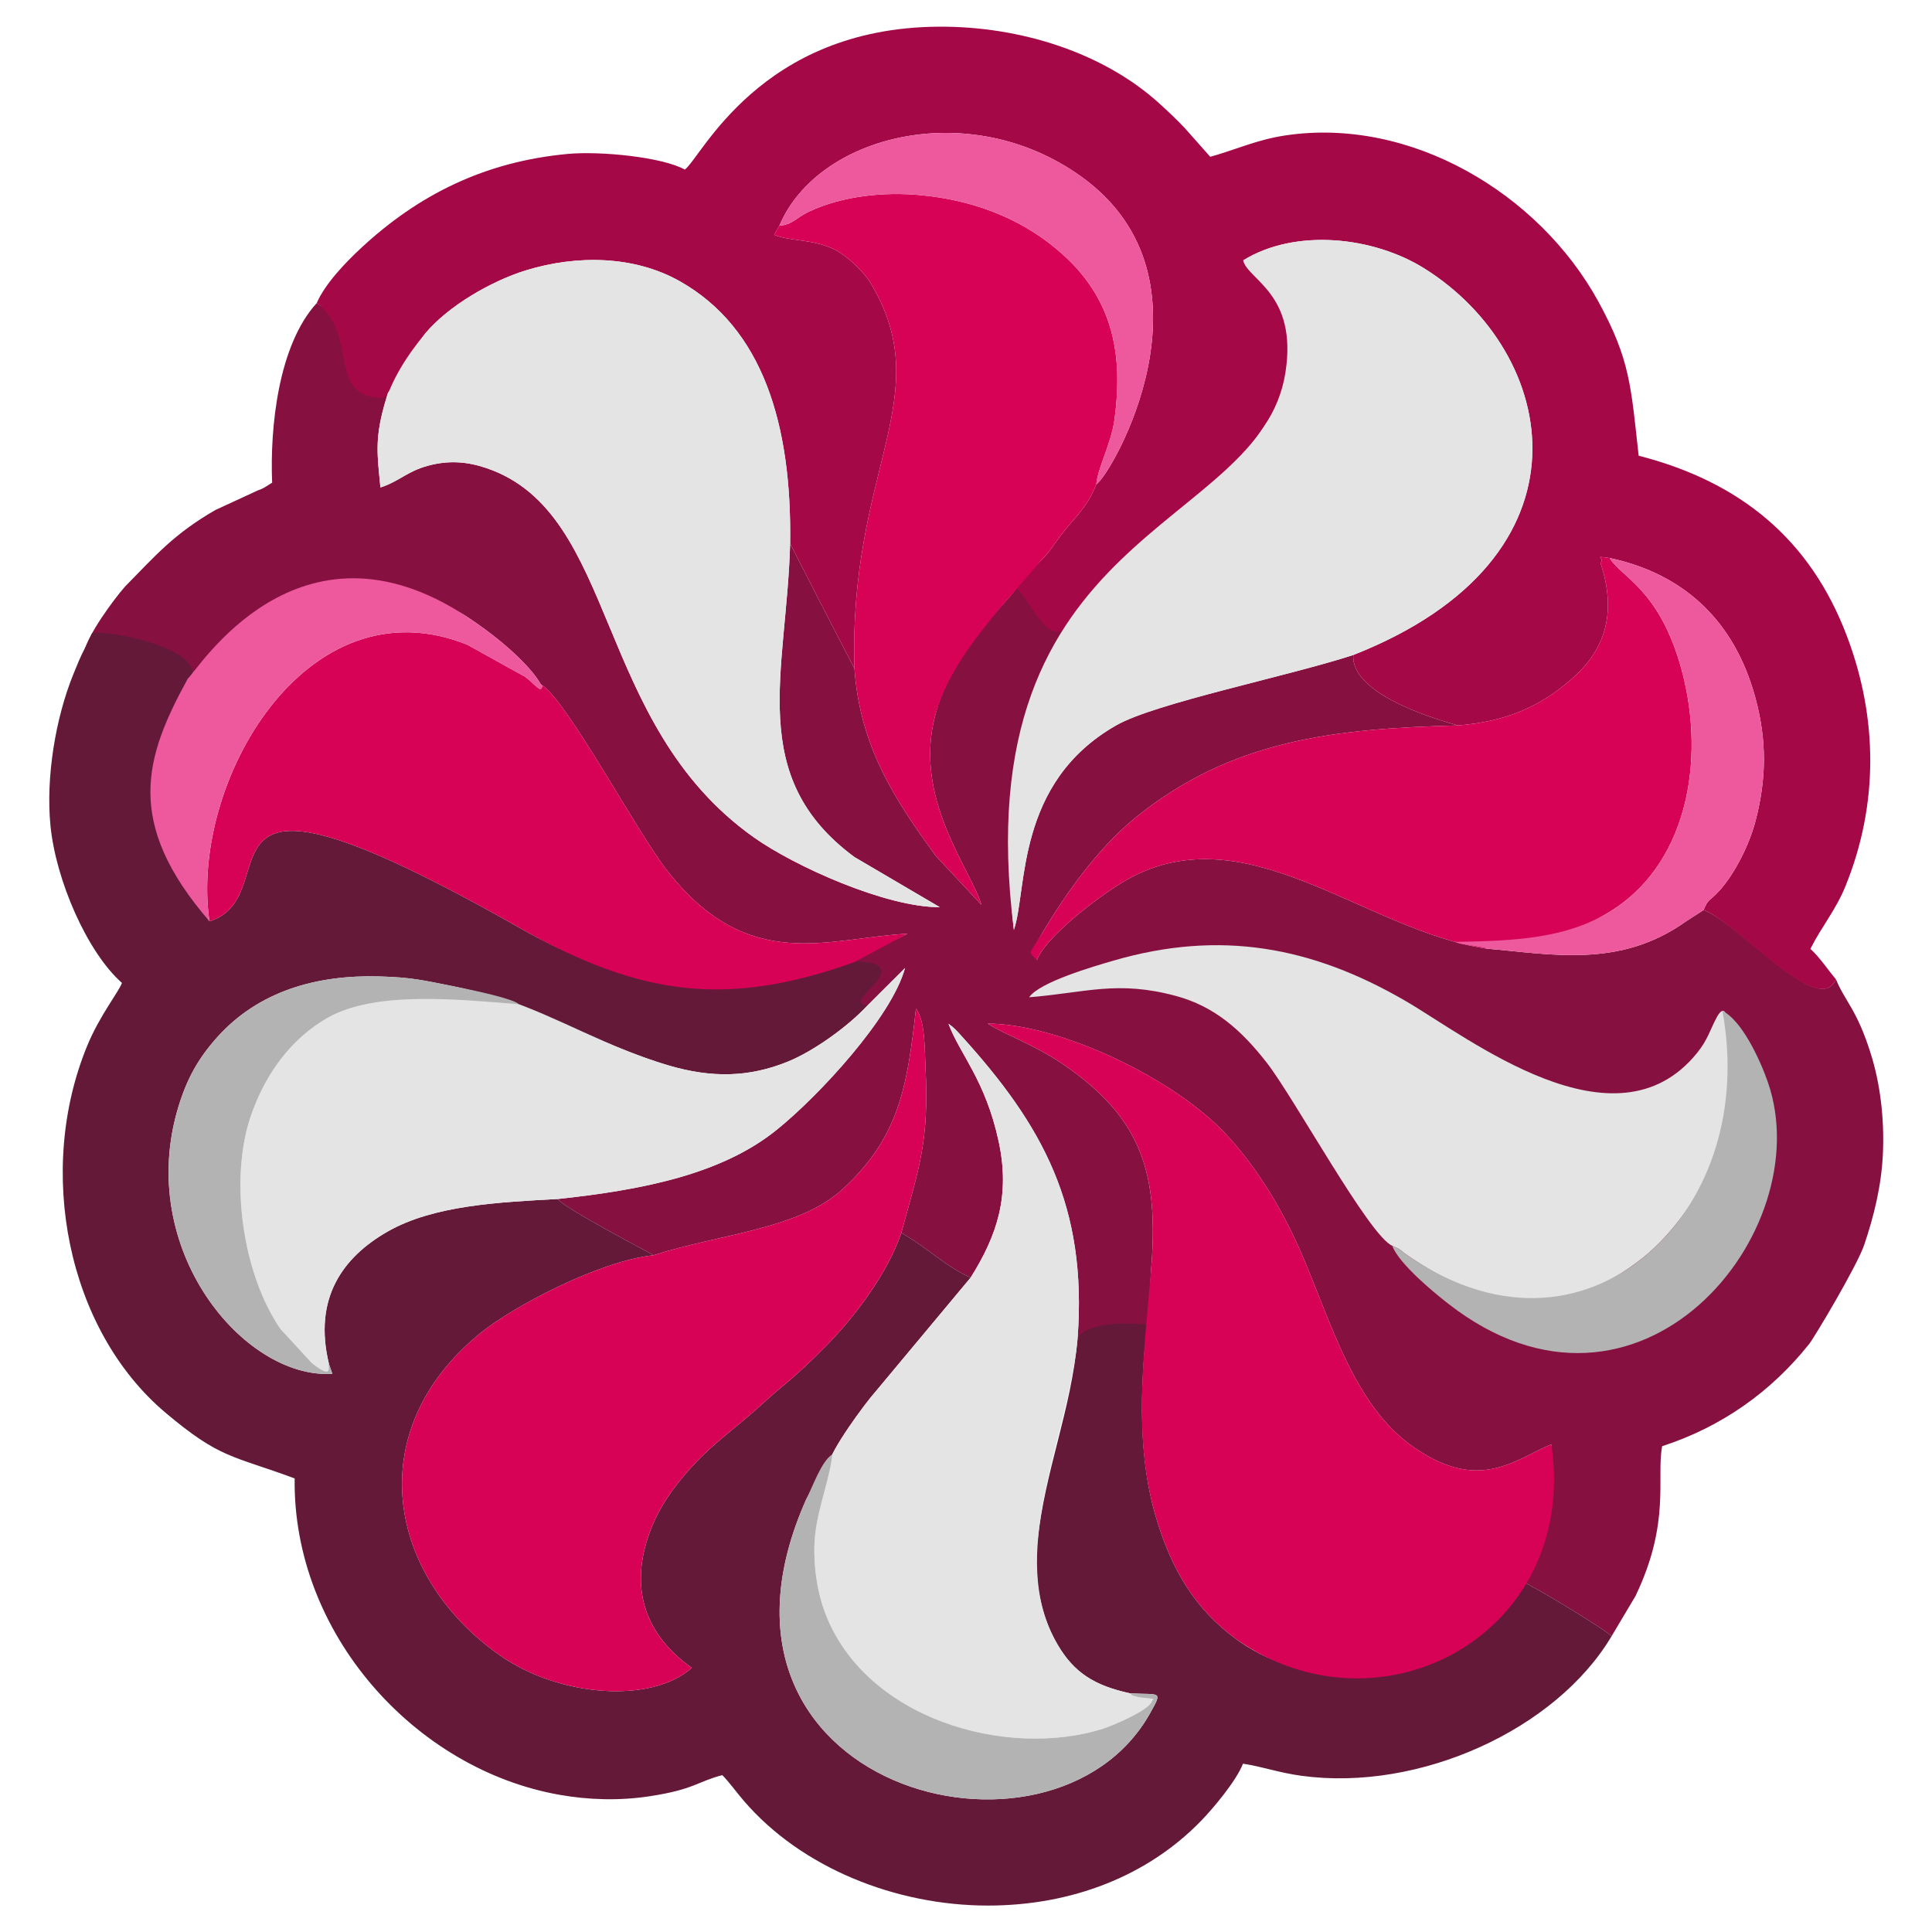
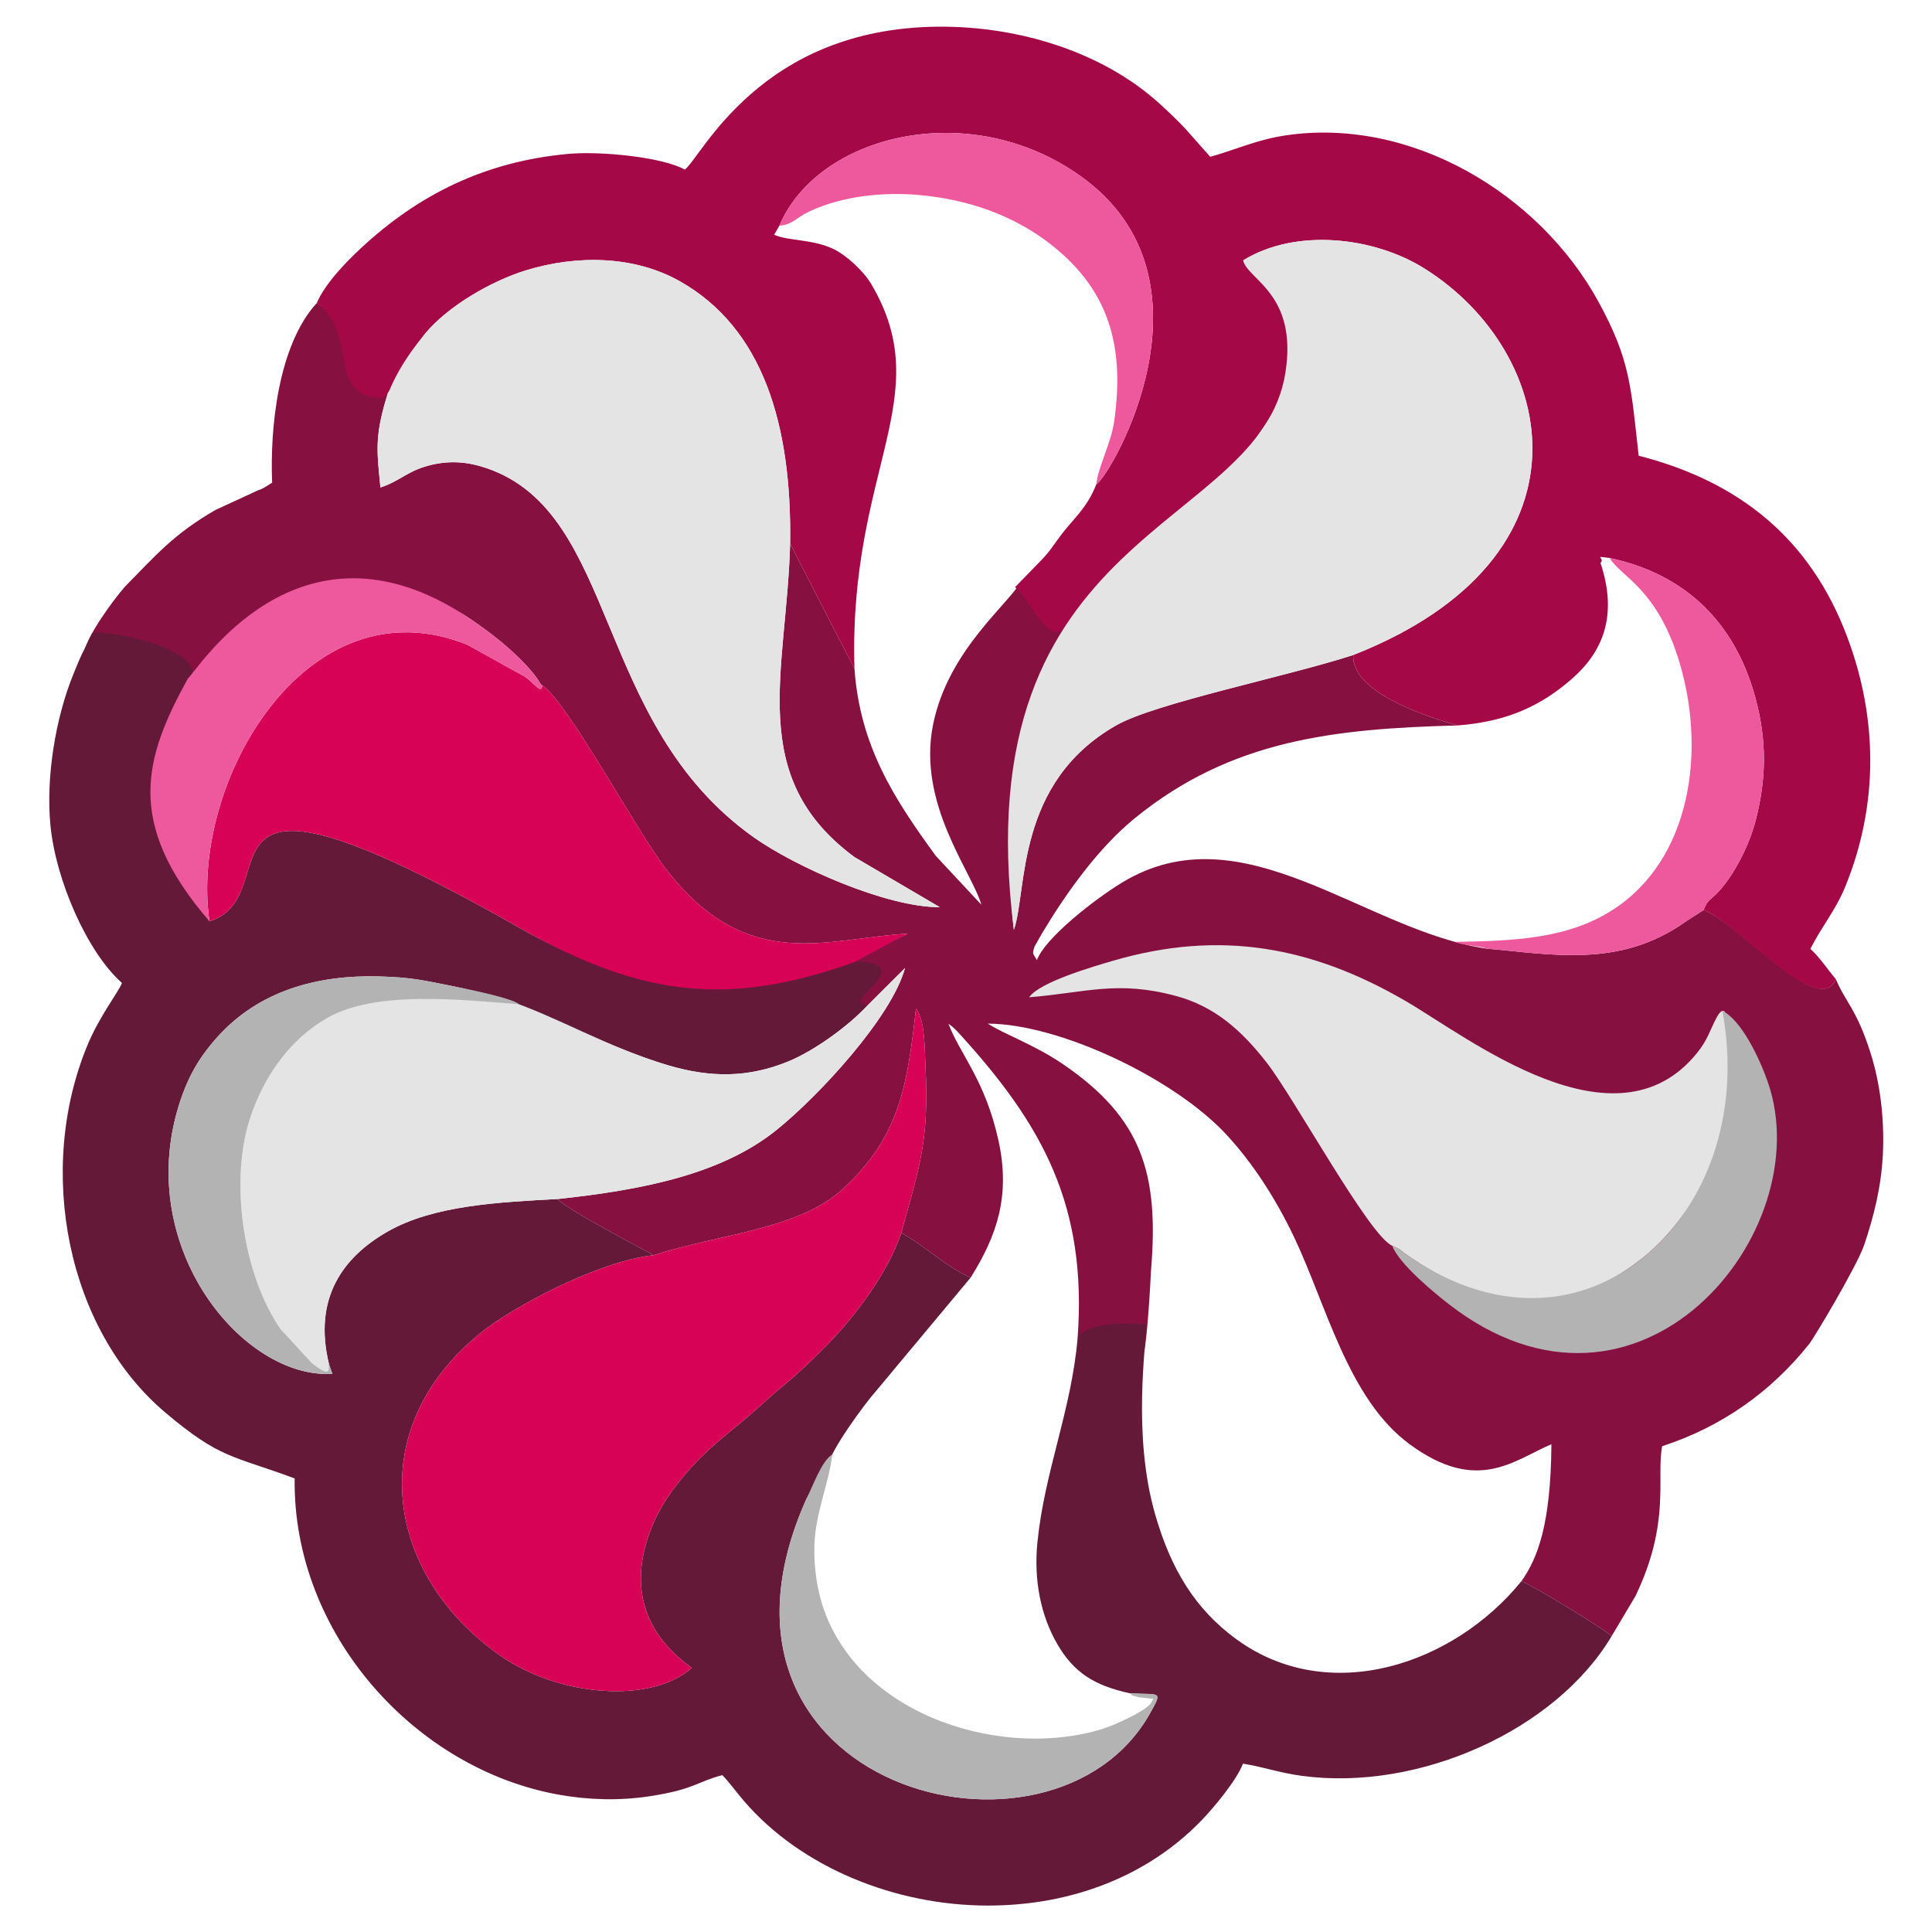
<svg xmlns="http://www.w3.org/2000/svg" xml:space="preserve" width="180mm" height="180mm" version="1.1" style="shape-rendering:geometricPrecision; text-rendering:geometricPrecision; image-rendering:optimizeQuality; fill-rule:evenodd; clip-rule:evenodd" viewBox="0 0 18000 18000">
  <defs>
    <style type="text/css">
   
    .fil1 {fill:#651939}
    .fil0 {fill:#861140}
    .fil2 {fill:#A40847}
    .fil6 {fill:#B3B3B3}
    .fil4 {fill:#D70256}
    .fil3 {fill:#E4E4E4}
    .fil5 {fill:#EE599D}
   
  </style>
  </defs>
  <g id="Слой_x0020_1">
    <path class="fil0" d="M3576.55 3788.66c-84.55,313.18 -60.97,451.56 -32.25,753.12 177.56,-57.84 245.05,-148.3 439.97,-201.86 195.5,-53.72 369.12,-39.79 550.22,22.06 1234.25,421.73 988.49,2376.69 2489.23,3439.73 379.32,268.71 1228.89,652 1732.27,650.37l-795.09 -466.86c-1015.41,-749.73 -631.88,-1723.33 -599.46,-2921.19 7.11,16.79 583.72,1137.57 599.39,1164.25 50.64,722.85 370.92,1215.56 758.46,1746.41l424.17 454.51c-89.2,-307.64 -598.7,-939.99 -450.57,-1676.84 141.33,-703.14 719.99,-1134.24 823.33,-1342.86 365.04,285.89 527.52,231.45 350.84,635.58 -316.69,724.03 -518.03,1852.46 -421.05,2618.33 126.96,-368.47 10.54,-1369.13 954.37,-1906.12 365.08,-207.7 1587.85,-453.3 2207.76,-654.82 -20.52,337.49 645.74,565.61 976.19,656.14 -1153.24,30.35 -2113.01,133.25 -3009.31,862.72 -344.18,280.12 -641.59,699.33 -863.26,1068.83 -0.99,1.63 -72.66,127.3 -72.96,128.18 -24.16,78.47 -16.18,56.55 21.88,127.54 72.11,-202.95 533.97,-565.58 793.19,-723.12 1128.37,-685.77 2250.37,447.18 3397.46,615.67 598.1,50.49 1239.39,187 1856.14,-253.92l164.61 -106.27c331.44,120.74 1077.7,1015.54 1232.96,645.16 87.31,212.09 194.62,278.26 325.8,697.47 86.42,276.28 125.7,597.07 112.11,919.88 -13.05,309.17 -86.12,595.51 -174.2,856.63 -66.03,195.64 -464.85,863.67 -513.04,924.16 -349,438.18 -807.09,769.47 -1369.57,952.3 -56.65,293.17 82.37,707.39 -249.3,1397.17l-222.18 373.23c-57.66,-62.76 -750.54,-482.59 -839.78,-512.87 151.43,-213.27 273.9,-530.91 279.37,-1276.01 -349.2,148.06 -687.67,465.7 -1320.46,0.54 -575.77,-423.22 -775.76,-1300.38 -1081.13,-1938.58 -168.59,-352.27 -383.02,-685.16 -630.96,-951.18 -483.95,-519.25 -1546.69,-1026.04 -2218.87,-1029.54 154.69,100.52 433.11,194.69 706.13,381.56 734.06,502.37 889.23,1019.52 814.97,1916.83 -19.4,402.08 -52.26,734.06 -64.8,755.84 -16.45,28.48 -246.48,-49.07 -619.44,-122.71 91.38,-1232.76 -327.32,-1983.33 -1077.56,-2811.39 -48.01,-53.01 -73.4,-82.44 -125.5,-118.87 103.45,279.06 344.08,524.25 467.4,1094.96 109.09,504.74 -11.96,874.37 -261.02,1270.51 -251.91,-115.88 -394.5,-275.43 -645.77,-416.63 168.59,-621.17 259.73,-845.42 225.2,-1551.89 -8.12,-165.8 -2.55,-425.97 -88.56,-538.29 -81.83,734.17 -158.53,1201.94 -685.74,1684.73 -407.82,373.51 -1145.25,415.1 -1757.92,613.36 -1.94,-4.08 -828.71,-434.3 -894.7,-523.71 789.45,-84.38 1525.08,-229.35 2039.17,-643.26 397.05,-319.68 1072.8,-1051.9 1197.18,-1508.6l-355.7 354.68c-147.59,-9.55 -316.21,-358.21 -126.11,-425.87l504.27 -248.28c-733.15,35.72 -1474.11,382.78 -2234.88,-583.69 -291.98,-370.95 -942.78,-1603.98 -1180.73,-1740.12 -29.43,-47.74 -15.43,-27.18 -39.42,-61.13 -12.44,-17.57 -25.08,-33.88 -39.04,-50.7 -157.31,-189.32 -388.94,-372.01 -604.25,-514.57 -583.79,-386.55 -1796.09,-219.02 -2218.09,232.03 -687.5,734.85 -939.28,155.54 -1353.02,88.26 36.43,-159.14 265.74,-474.3 380.13,-605.03 287.7,-292.39 453.02,-488.27 841.34,-712.99l397.13 -183.41c37.85,-15.12 18.72,-4.72 57.56,-24.6l74.43 -46.66c-21.52,-516.84 57.94,-1282.85 415.47,-1673.38 907.41,668.2 836.93,182.39 625.59,965.08z" />
    <path class="fil1" d="M1951.7 8583.62c784.86,-246.07 -393.29,-1804.62 2898.04,65.52 1722.22,978.43 2586.67,311.28 3157.31,308.77 547.39,35.41 -201.42,389.98 77,408 -186.12,199.88 -504.98,427.06 -739.94,523.36 -366.54,150.28 -713.13,153.57 -1105.52,39.93 -646.46,-187.24 -1349.22,-609.27 -2017.25,-740.68 -275.88,-54.24 -379.18,-82.58 -685.44,-91.25 -591.02,-16.72 -1128.26,139.5 -1510.16,564.08 -179.19,199.28 -283.34,388.49 -362.42,646.56 -407.66,1330.76 611.79,2544.35 1433.05,2491.54l-31.71 -91.92c-148.23,-613.76 130.46,-995.18 545.94,-1233 430.63,-246.47 1041.77,-274 1584.92,-303.63 65.99,89.41 892.76,519.63 894.7,523.71 -504.92,52.81 -1309.97,476.61 -1618.98,729.37 -1117.76,914.37 -858.26,2268.59 189.73,3000.68 546.51,381.79 1401.01,453.19 1784.88,114.48 -371.64,-263.57 -595.25,-660.93 -406.78,-1222.05 74.29,-221.13 184.77,-388.93 319.34,-551.4 232.51,-280.63 427.47,-406.06 673.81,-623.04 84.72,-74.63 161.48,-146.74 228.77,-201.9 162.74,-133.45 307.92,-270.06 448.67,-414.62 253.28,-260.07 559.73,-660.83 687.58,-1039.43 251.27,141.2 393.86,300.75 645.77,416.63l-889.67 1066.65c-93.42,104.56 -419,546.78 -432.39,672.96 -59.07,36.4 -22.3,2.48 -69.84,59.74l-139.94 266.6c-1199.28,2692.38 2296.01,3615.15 3204,1992.2 120.57,-215.48 94.67,-168.96 -187.55,-185.27 -335.31,-72.83 -521.84,-195.03 -673.07,-451.63 -158.08,-268.3 -225.13,-603.64 -189.01,-958.08 67.73,-665.04 315.53,-1224.23 374.15,-1898.38 92.57,-155.2 466.79,-145.99 639.32,-127.06 0.34,194.42 -131.04,1023.77 83.56,1769.31 147.01,510.7 372.93,882.2 756.49,1162.04 861.64,628.62 2022.93,238.83 2655.82,-541.04 89.24,30.28 782.12,450.11 839.78,512.87 -518.47,871.73 -1790.72,1449.81 -2887.14,1300.73 -214.46,-29.16 -357.46,-83.67 -546.68,-113.24 -64.87,164.31 -279.61,417.45 -386.86,528.61 -498.29,516.47 -1206.79,793.66 -1990.03,793.46 -860.51,-0.24 -1736.62,-352.54 -2271.1,-972.52 -81.9,-95.01 -131.85,-169.54 -203.32,-242.81 -236.01,61.58 -260,132.81 -675.37,196.49 -282.6,43.3 -567.21,35.31 -842.47,-13.32 -1345.98,-237.81 -2485.94,-1502.72 -2466.5,-2947.56 -585.42,-216.84 -692.53,-181.81 -1201.63,-610.7 -920.76,-775.73 -1209.04,-2259.38 -731.44,-3419.14 117.85,-286.14 290.55,-496.29 324.02,-586.68 -322.42,-283.83 -616.78,-955.87 -666.3,-1468.06 -43.29,-447.62 46.76,-997.53 213.65,-1408.11 95.26,-234.31 60.25,-139.33 175.9,-384.21 72.35,-27.79 896.43,93.12 938.74,368.24 67.15,436.85 -443.61,1326.72 153.57,2318.2z" />
    <path class="fil2" d="M17105.04 9123.4c-157.85,376.6 -919.23,-530.91 -1232.96,-645.16 45.2,-111.94 55.39,-77.75 149.9,-183.4 146.26,-163.49 278.56,-431.82 334.97,-650.33 99.4,-385.06 107.01,-740.45 -2.86,-1144.81 -191.45,-704.74 -654.2,-1150.52 -1357.27,-1301.03 -166.51,-22.16 -37.58,-4.11 -85.12,46.35 163.39,494.08 21.37,831.32 -274.31,1086.09 -281.99,243.01 -586.85,389.99 -1053.06,427.5 -330.45,-90.53 -996.71,-318.65 -976.19,-656.14 2315.48,-911.58 1909.25,-2821.72 661.68,-3601.59 -475.32,-297.11 -1199.56,-375.85 -1687.07,-75.51 45.19,185.75 549.29,325.49 433.48,1060.81 -75.24,477.79 -1341.84,1913.87 -2099.79,2378.65 -184.22,112.96 -304.46,-272.23 -459.89,-393.96l243.76 -250.69c79.65,-81.63 104.42,-127.74 177.22,-225.03 130.9,-175.02 246.37,-254.81 336.6,-483.14 137.29,-81.15 1199.55,-1906.63 -142.63,-2868.34 -1042.18,-746.74 -2455.19,-384.55 -2810.03,458.93l-49.14 84.35c134.36,60.05 349.31,38.23 549.33,131.1 115.64,53.7 280.05,200.64 355.9,329.06 623.18,1054.92 -212.49,1724.59 -156.73,3581.17 -15.67,-26.68 -592.28,-1147.46 -599.39,-1164.25 16.08,-1109.5 -253.61,-2007.63 -1029.44,-2444.62 -419.11,-236.04 -953.01,-248.24 -1434.03,-100.01 -314.62,96.99 -721.97,328.99 -937.96,589.77 -70.41,85.03 -317.88,556.77 -391.69,597.76 -532.2,-0.48 -219.87,-590.62 -617.36,-883.35 77.82,-180.24 267.54,-377.38 412.92,-512.49 530.07,-492.62 1146.95,-805.8 1929.44,-877.37 299.22,-27.36 876.59,28.75 1087.08,146.4 156.89,-117.28 699.7,-1320.03 2363.19,-1331.58 762.67,-5.27 1538.53,242.12 2061.19,718.49 80.06,72.97 151.7,139.71 234.72,227.52l236.04 266.25c233.19,-64.49 431.89,-158.83 698.96,-199 1165.1,-175.35 2363.81,537.06 2917.35,1548.26 295.92,540.56 303.19,788.19 375.1,1435.53 940.24,241.55 1597.97,772.8 1941.81,1684.52 285.42,756.87 295.65,1561.24 -15.26,2326.9 -90.32,222.49 -219.7,371.67 -326.61,583.45 87.58,78.61 161.08,193.16 238.15,282.94z" />
    <path class="fil3" d="M12608.14 6102.47c-619.91,201.52 -1842.68,447.12 -2207.76,654.82 -943.83,536.99 -827.41,1537.65 -954.37,1906.12 -477.05,-3767.02 2294.93,-3699.32 2529.78,-5190.72 115.81,-735.32 -347.85,-861.57 -393.04,-1047.32 487.51,-300.34 1211.75,-221.6 1687.07,75.51 1247.57,779.87 1653.8,2690.01 -661.68,3601.59z" />
    <path class="fil3" d="M7361.44 5064.03c-32.42,1197.86 -415.95,2171.46 599.46,2921.19l795.09 466.86c-503.38,1.63 -1352.95,-381.66 -1732.27,-650.37 -1500.74,-1063.04 -1254.98,-3018 -2489.23,-3439.73 -181.1,-61.85 -354.72,-75.78 -550.22,-22.06 -194.92,53.56 -262.41,144.02 -439.97,201.86 -28.72,-301.56 -52.3,-439.94 32.25,-753.12 67.55,-250.18 221.12,-483.44 383.46,-679.49 215.99,-260.78 623.34,-492.78 937.96,-589.77 481.02,-148.23 1014.92,-136.03 1434.03,100.01 775.83,436.99 1045.52,1335.12 1029.44,2444.62z" />
-     <path class="fil4" d="M11519.06 15272.41c-383.56,-279.84 -609.48,-651.34 -756.49,-1162.04 -213.34,-741.19 -100.86,-1524.7 -38.64,-2275.38 74.26,-897.31 -80.91,-1414.46 -814.97,-1916.83 -273.02,-186.87 -551.44,-281.04 -706.13,-381.56 672.18,3.5 1734.92,510.29 2218.87,1029.54 247.94,266.02 462.37,598.91 630.96,951.18 305.37,638.2 505.36,1515.36 1081.13,1938.58 632.79,465.16 971.26,147.52 1320.46,-0.54 258.04,1770.9 -1597.97,2761.98 -2935.19,1817.05z" />
    <path class="fil4" d="M8397.24 11486.7c-127.85,378.6 -434.3,779.36 -687.58,1039.43 -140.75,144.56 -285.93,281.17 -448.67,414.62 -67.29,55.16 -144.05,127.27 -228.77,201.9 -246.34,216.98 -441.3,342.41 -673.81,623.04 -134.57,162.47 -245.05,330.27 -319.34,551.4 -188.47,561.12 35.14,958.48 406.78,1222.05 -383.87,338.71 -1238.37,267.31 -1784.88,-114.48 -1047.99,-732.09 -1307.49,-2086.31 -189.73,-3000.68 309.01,-252.76 1114.06,-676.56 1618.98,-729.37 612.67,-198.26 1350.1,-239.85 1757.92,-613.36 527.21,-482.79 603.91,-950.56 685.74,-1684.73 86.01,112.32 80.44,372.49 88.56,538.29 34.53,706.47 -56.61,930.72 -225.2,1551.89z" />
-     <path class="fil4" d="M13851.33 8838.43c-1147.09,-168.49 -2269.09,-1301.44 -3397.46,-615.67 -259.22,157.54 -721.08,520.17 -793.19,723.12 -85.29,-91.92 -76.77,-44.08 51.08,-255.72 221.67,-369.5 519.08,-788.71 863.26,-1068.83 896.3,-729.47 1856.07,-832.37 3009.31,-862.72 466.21,-37.51 771.07,-184.49 1053.06,-427.5 295.68,-254.77 437.7,-592.01 274.31,-1086.09 47.54,-50.46 -81.39,-68.51 85.12,-46.35 101.14,173.48 441.3,279.78 649.01,967.35 252.08,834.45 107.21,1843.94 -620.84,2311.24 -729.33,468.11 -1215.93,203.45 -1173.66,361.17z" />
-     <path class="fil4" d="M10214.13 4512.01c-90.23,228.33 -205.7,308.12 -336.6,483.14 -72.8,97.29 -97.57,143.4 -177.22,225.03 -378.47,450.78 -892.26,959.3 -1007.42,1532.18 -148.13,736.85 361.37,1369.2 450.57,1676.84l-424.17 -454.51c-387.54,-530.85 -707.82,-1023.56 -758.46,-1746.41 -55.76,-1856.58 779.91,-2526.25 156.73,-3581.17 -75.85,-128.42 -240.26,-275.36 -355.9,-329.06 -200.02,-92.87 -414.97,-71.05 -549.33,-131.1l49.14 -84.35c123.32,-8.7 151.15,-72.48 278.45,-132.26 309.79,-145.44 694.2,-183.98 1031.78,-152.78 469.14,43.32 862.25,196.82 1166.87,420.53 592.9,435.46 742.35,979.35 642.68,1683.58 -29.8,210.59 -155.2,441.23 -167.12,590.34z" />
-     <path class="fil3" d="M10039.69 12468.12c-78.94,907.95 -679.18,2018.03 -185.14,2856.46 151.23,256.6 337.76,378.8 673.07,451.63 33.91,19.1 -29.5,7.44 83.8,37.14l131.44 14.27c6.94,7.75 -8.46,12.27 -10.09,20.36 -16.18,79.18 -355.77,226.43 -454.01,257.55 -905.88,286.92 -2240.35,-93.92 -2601.55,-1106 -69.02,-193.36 -105.52,-454.04 -84.24,-685.23 24.23,-262.72 105.65,-446.7 127.98,-671.36 13.39,-126.18 338.97,-568.4 432.39,-672.96l889.67 -1066.65c249.06,-396.14 370.11,-765.77 261.02,-1270.51 -123.32,-570.71 -363.95,-815.9 -467.4,-1094.96 52.1,36.43 77.49,65.86 125.5,118.87 750.24,828.06 1168.94,1578.63 1077.56,2811.39z" />
    <path class="fil3" d="M15980.93 10788.63c-134.47,339.21 -401.44,713.46 -675.99,930.82 -739.53,585.45 -1454.66,483.13 -2190.46,-22.5 -78.39,-53.83 -48.01,-48.7 -143.61,-90.8 -214.43,-91.75 -912.54,-1377.29 -1171.08,-1708.14 -235.5,-301.36 -484.45,-522.42 -845.59,-619.51 -545.39,-146.6 -838.69,-30.17 -1365.83,12.92 96.44,-142.15 603.5,-288.52 784.62,-341.23 996.04,-289.83 1850.13,-130.59 2719.81,374.22 588.65,341.7 1957.55,1429.21 2718.73,485.04 101.13,-125.43 115.98,-206.51 186.32,-337.89 43.43,-76.36 73.81,-65.66 92.95,0.34 62.73,216.4 4.79,1027.5 -109.87,1316.73z" />
    <path class="fil3" d="M5195.52 11170.9c-543.15,29.63 -1154.29,57.16 -1584.92,303.63 -415.48,237.82 -694.17,619.24 -545.94,1233 -15.42,16.41 49.59,157.21 -160.05,-8.87l-291.44 -316.48c-352.23,-510.79 -478.34,-1391.7 -277.54,-1981.36 134.81,-395.9 378.77,-726.35 717.75,-919.1 1281.9,-728.9 2042.57,116.49 3185.21,447.48 392.39,113.64 738.98,110.35 1105.52,-39.93 234.96,-96.3 545.93,-315.66 732.06,-515.55l355.7 -354.68c-124.38,456.7 -800.13,1188.92 -1197.18,1508.6 -514.09,413.91 -1249.72,558.88 -2039.17,643.26z" />
-     <path class="fil4" d="M5038.72 6375.76c237.95,136.14 888.75,1369.17 1180.73,1740.12 760.77,966.47 1501.73,619.41 2234.88,583.69l-499.79 266.26c-1163.87,414.31 -1974.6,325.42 -3104.8,-316.69 -3291.33,-1870.14 -2113.18,-311.59 -2898.04,-65.52 -189.8,-1286.65 901.8,-3181.94 2403.02,-2576.47l537.5 298.4c70.72,52.41 74.32,72.01 139.77,116.84 3.98,-5.13 13.46,-11.18 14.45,-13.09 0.71,-1.32 6.32,-10.84 6.93,-12.16 1.09,-2.48 -10.2,-16.99 -14.65,-21.38z" />
+     <path class="fil4" d="M5038.72 6375.76c237.95,136.14 888.75,1369.17 1180.73,1740.12 760.77,966.47 1501.73,619.41 2234.88,583.69l-499.79 266.26c-1163.87,414.31 -1974.6,325.42 -3104.8,-316.69 -3291.33,-1870.14 -2113.18,-311.59 -2898.04,-65.52 -189.8,-1286.65 901.8,-3181.94 2403.02,-2576.47l537.5 298.4c70.72,52.41 74.32,72.01 139.77,116.84 3.98,-5.13 13.46,-11.18 14.45,-13.09 0.71,-1.32 6.32,-10.84 6.93,-12.16 1.09,-2.48 -10.2,-16.99 -14.65,-21.38" />
    <path class="fil5" d="M5038.72 6375.76c4.45,4.39 15.74,18.9 14.65,21.38 -0.61,1.32 -6.22,10.84 -6.93,12.16 -0.99,1.91 -10.47,7.96 -14.45,13.09 -65.45,-44.83 -69.05,-64.43 -139.77,-116.84l-537.5 -298.4c-1501.22,-605.47 -2592.82,1289.82 -2403.02,2576.47 -798.63,-922.6 -601.91,-1532.52 -201.11,-2262.43 85.7,-65.86 1024.27,-1618.84 2605.42,-571.83 215.31,142.56 446.94,325.25 604.25,514.57 13.96,16.82 26.6,33.13 39.04,50.7 23.99,33.95 9.99,13.39 39.42,61.13z" />
    <path class="fil5" d="M10214.13 4512.01c11.92,-149.11 137.32,-379.75 167.12,-590.34 99.67,-704.23 -49.78,-1248.12 -642.68,-1683.58 -304.62,-223.71 -697.73,-377.21 -1166.87,-420.53 -337.58,-31.2 -721.99,7.34 -1031.78,152.78 -127.3,59.78 -155.13,123.56 -278.45,132.26 354.84,-843.48 1767.85,-1205.67 2810.03,-458.93 1342.18,961.71 279.92,2787.19 142.63,2868.34z" />
    <path class="fil6" d="M4834.28 9355.88c-564.49,-43.8 -1335.35,-127.5 -1780.9,125.84 -338.98,192.75 -582.94,523.2 -717.75,919.1 -200.8,589.66 -74.69,1470.57 277.54,1981.36l291.44 316.48c209.64,166.08 144.63,25.28 160.05,8.87l31.71 91.92c-821.26,52.81 -1840.71,-1160.78 -1433.05,-2491.54 79.08,-258.07 183.23,-447.28 362.42,-646.56 381.9,-424.58 919.14,-580.8 1510.16,-564.08 306.26,8.67 409.56,37.01 685.44,91.25 185.37,36.46 559.62,114.99 612.94,167.36z" />
    <path class="fil5" d="M15872.08 8478.24l-164.61 106.27c-616.75,440.92 -1258.04,304.41 -1856.14,253.92 -49.27,-23.25 -252.76,-35.82 -294.8,-62.94 557.8,-9.65 1049.08,-29.06 1468.46,-298.23 728.05,-467.3 872.92,-1476.79 620.84,-2311.24 -207.71,-687.57 -547.87,-793.87 -649.01,-967.35 703.07,150.51 1165.82,596.29 1357.27,1301.03 109.87,404.36 102.26,759.75 2.86,1144.81 -56.41,218.51 -188.71,486.84 -334.97,650.33 -94.51,105.65 -104.7,71.46 -149.9,183.4z" />
    <path class="fil6" d="M12970.87 11606.15c95.6,42.1 65.22,36.97 143.61,90.8 887.74,610.03 1722.59,459.24 2284.05,-57.84 529.62,-487.78 816.91,-1298 649.18,-2220.46 177.35,85.6 348.11,446.22 424.2,667.08 481.27,1396.89 -1204.55,3443.95 -2978.76,2060.88 -130.39,-101.64 -458.15,-369.9 -522.28,-540.46z" />
    <path class="fil6" d="M10527.62 15776.21c282.22,16.31 308.12,-30.21 187.55,185.27 -907.99,1622.95 -4403.28,700.18 -3204,-1992.2 55.97,-106.61 140.38,-355.63 242.91,-418.81 -22.33,224.66 -136.88,501.11 -161.11,763.83 -21.28,231.19 15.22,491.87 84.24,685.23 361.2,1012.08 1695.67,1392.92 2601.55,1106 98.24,-31.12 437.83,-178.37 454.01,-257.55 1.63,-8.09 17.03,-12.61 10.09,-20.36l-131.44 -14.27c-113.3,-29.7 -49.89,-18.04 -83.8,-37.14z" />
  </g>
</svg>